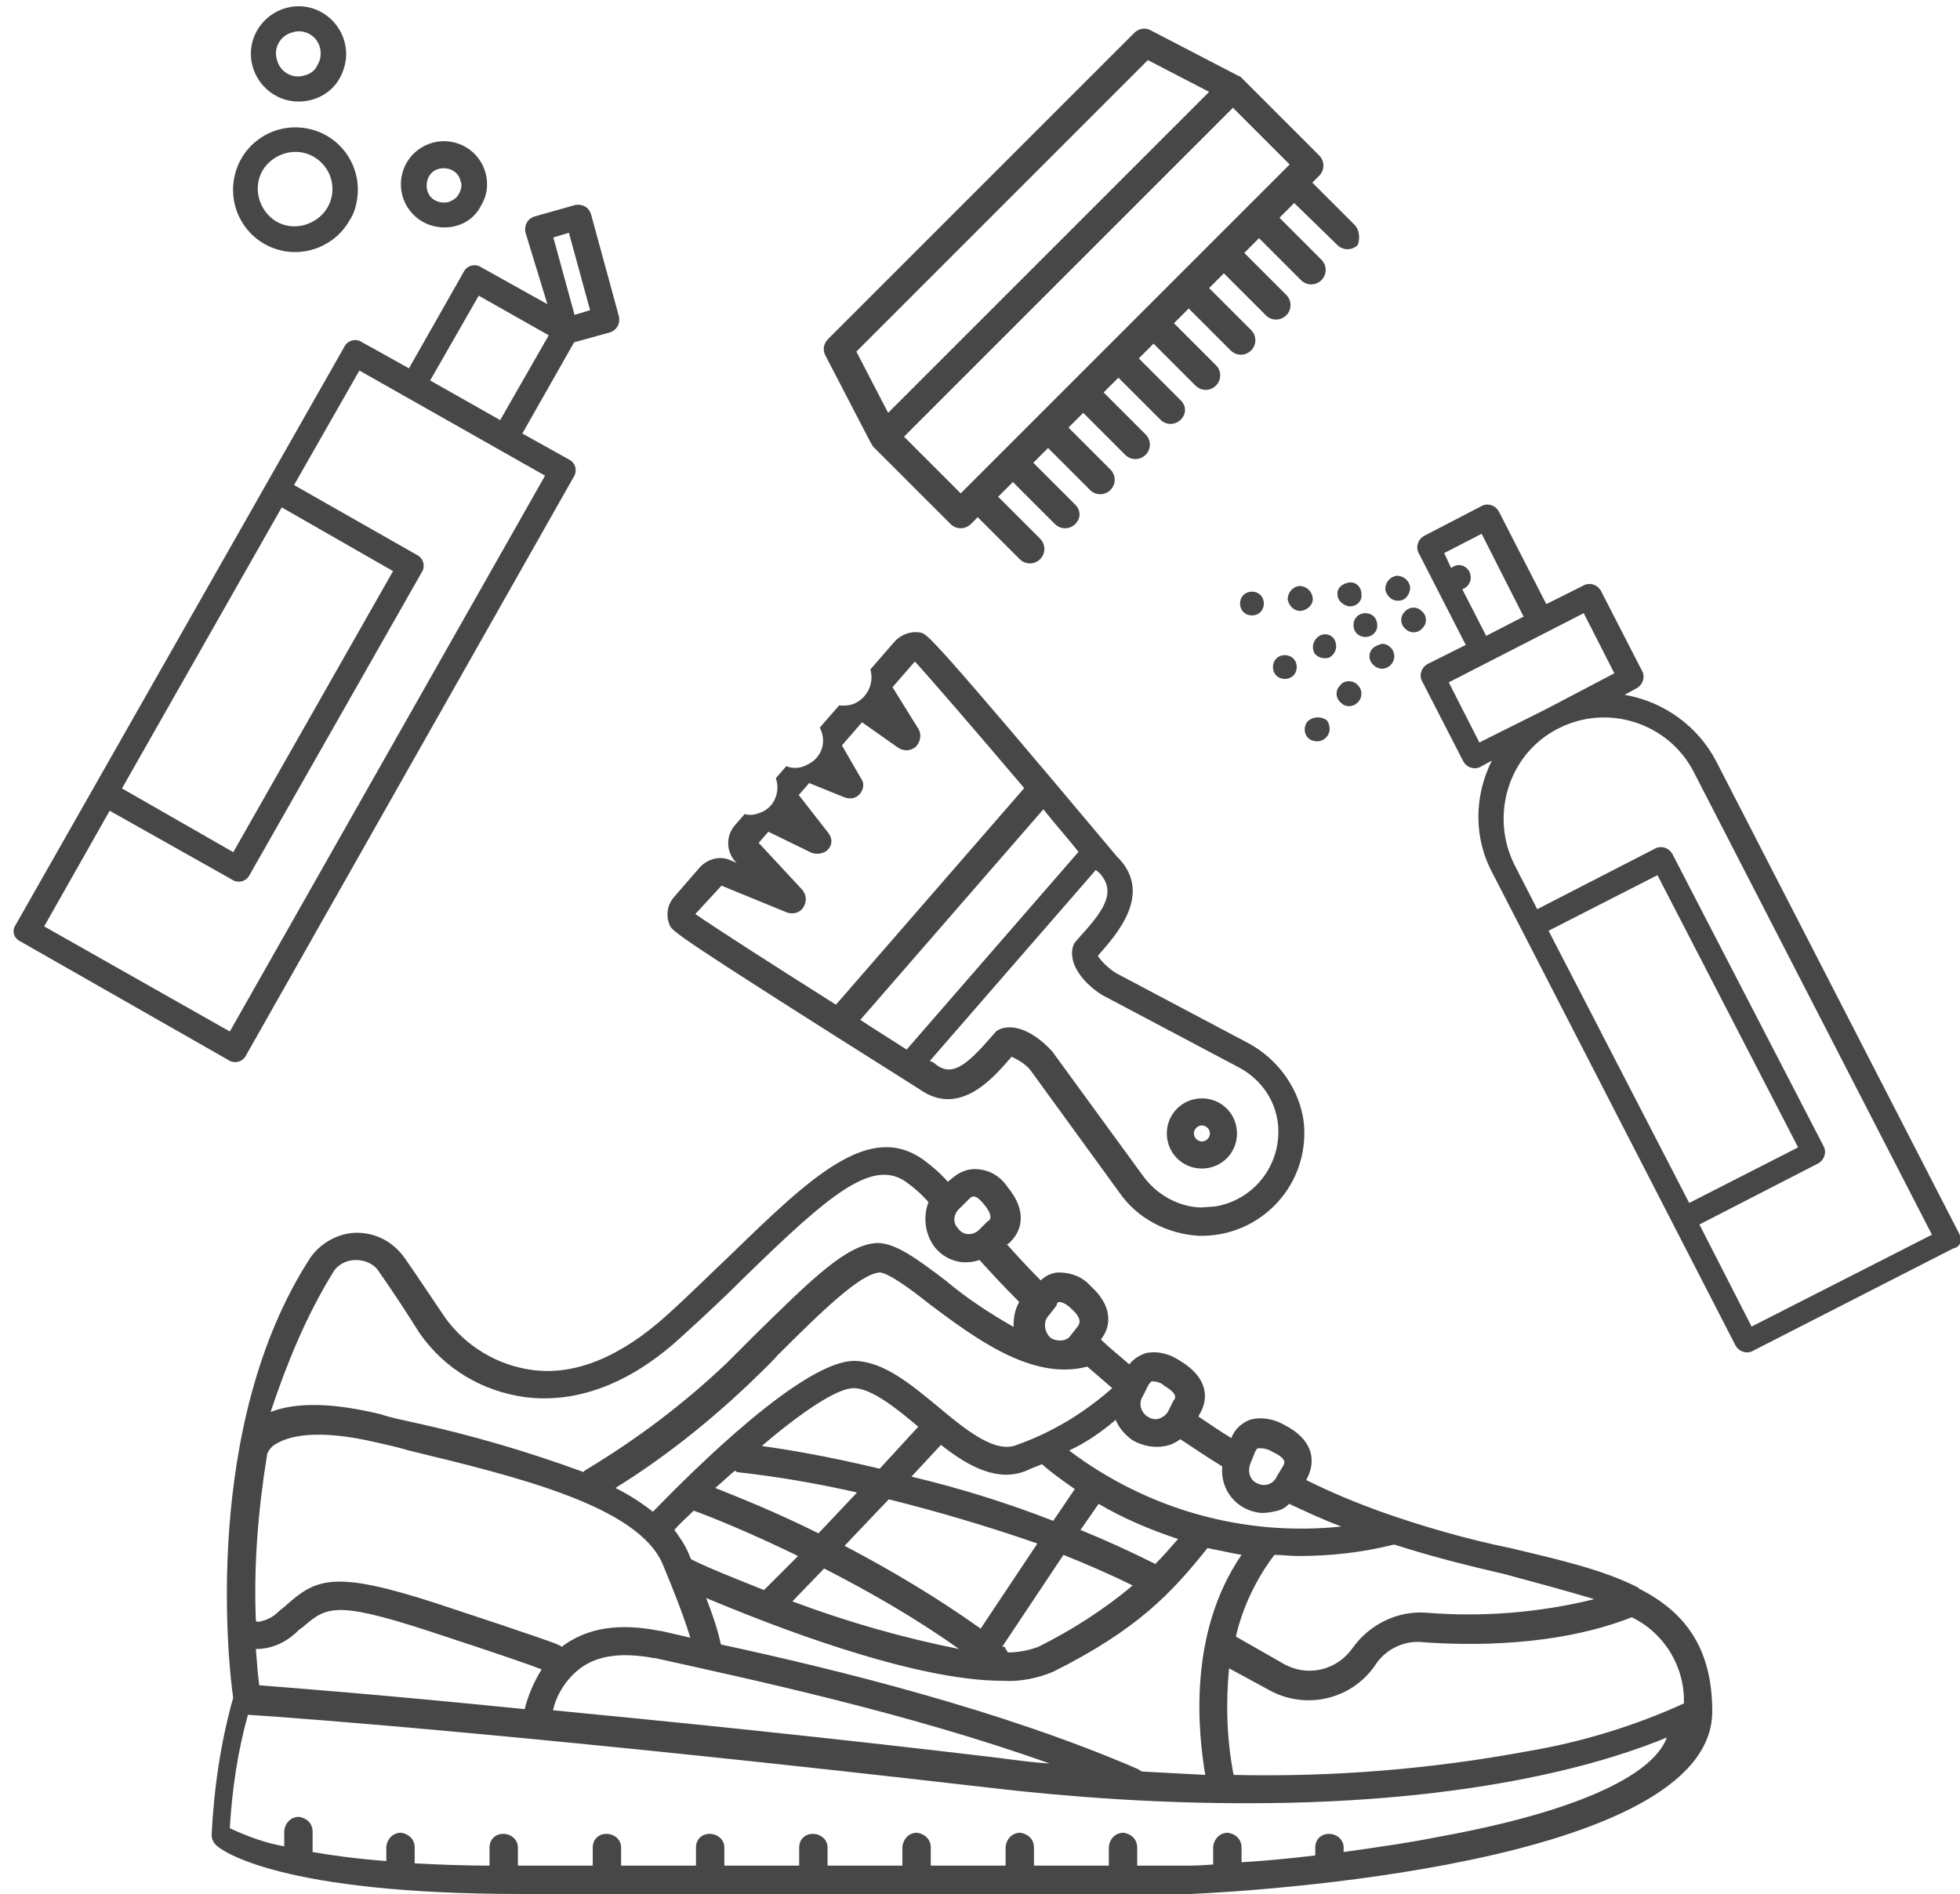
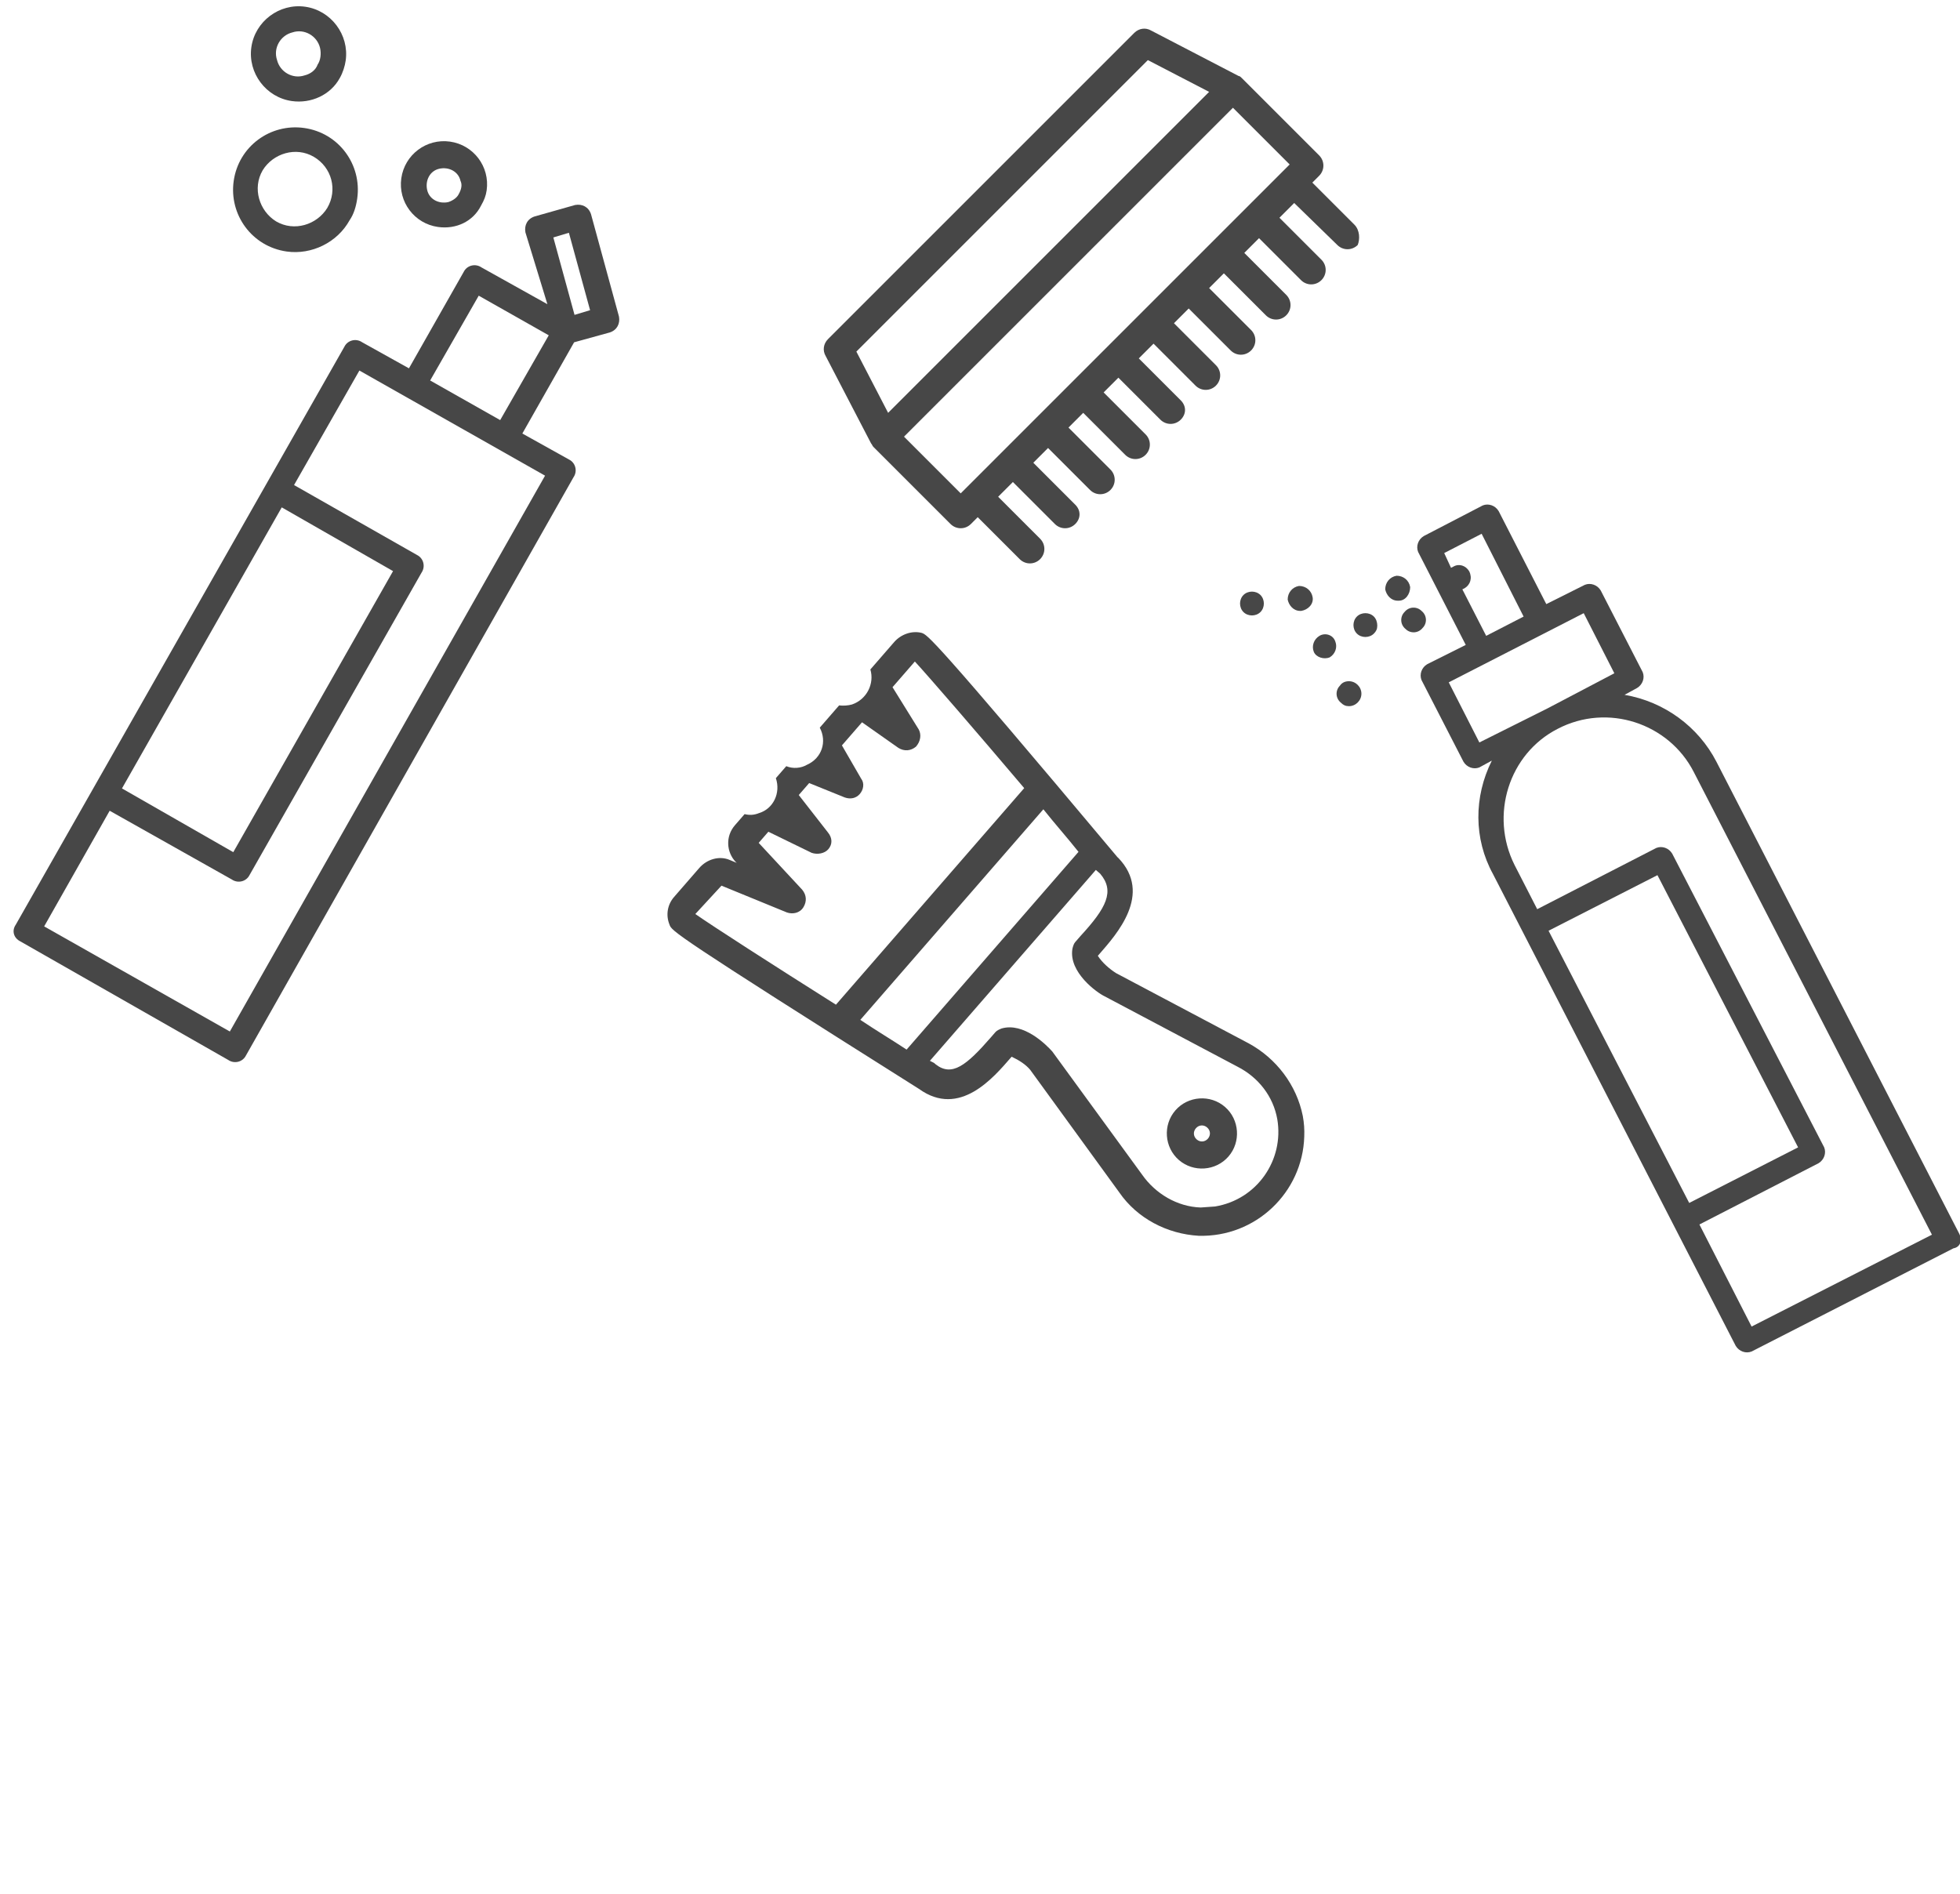
<svg xmlns="http://www.w3.org/2000/svg" version="1.1" id="Layer_1" x="0px" y="0px" viewBox="0 0 172.8 167" style="enable-background:new 0 0 172.8 167;" xml:space="preserve">
  <style type="text/css">
	.st0{fill:#474747;}
</style>
  <g id="Group_617" transform="translate(-1427.581 -3225.551)">
    <g id="Group_606" transform="translate(1536.907 3270.114)">
      <path id="Path_862" class="st0" d="M63.4,64.2L42,22.6c-1.6-3.1-4.6-5.3-8.1-5.9l1.1-0.6c0.5-0.3,0.7-0.9,0.5-1.4l-3.7-7.2    c-0.3-0.5-0.9-0.7-1.4-0.5c0,0,0,0,0,0l-3.4,1.7l-4.2-8.2c-0.3-0.5-0.9-0.7-1.4-0.5l-5.2,2.7c-0.5,0.3-0.7,0.9-0.5,1.4    c0,0,0,0,0,0l4.2,8.2l-3.4,1.7c-0.5,0.3-0.7,0.9-0.5,1.4c0,0,0,0,0,0l3.7,7.2c0.3,0.5,0.9,0.7,1.4,0.5c0,0,0,0,0,0l1.1-0.6    c-1.6,3.2-1.6,6.9,0.1,10l21.4,41.6c0.3,0.5,0.9,0.7,1.4,0.5c0,0,0,0,0,0l17.8-9.1C63.5,65.4,63.7,64.8,63.4,64.2    C63.4,64.2,63.4,64.2,63.4,64.2L63.4,64.2z M19.6,7.4l0.2-0.1c0.5-0.3,0.7-0.9,0.4-1.5c-0.3-0.5-0.9-0.7-1.4-0.4l-0.2,0.1L18,4.2    l3.3-1.7L25,9.8l-3.3,1.7L19.6,7.4z M21.1,20.9l-2.7-5.3l11.9-6.1l2.7,5.3l-5.9,3.1h0h0L21.1,20.9z M27.2,37.5l9.6-4.9l12.4,24    l-9.6,4.9L27.2,37.5z M45.1,72.4l-4.6-9L51,58c0.5-0.3,0.7-0.9,0.5-1.4c0,0,0,0,0,0L38.1,30.7c-0.3-0.5-0.9-0.7-1.4-0.5    c0,0,0,0,0,0l-10.5,5.4l-2-3.9c-2.2-4.4-0.5-9.8,3.8-12l0,0c4.4-2.3,9.8-0.5,12,3.8c0,0,0,0,0,0L61,64.3L45.1,72.4z" />
      <path id="Path_863" class="st0" d="M12.1,10.6c0-0.3-0.1-0.6-0.3-0.8c-0.4-0.4-1.1-0.4-1.5,0c-0.4,0.4-0.4,1.1,0,1.5    c0.4,0.4,1.1,0.4,1.5,0C12,11.1,12.1,10.9,12.1,10.6z" />
      <path id="Path_864" class="st0" d="M7,11.5c-0.5,0.3-0.7,0.9-0.5,1.4s0.9,0.7,1.4,0.5c0.5-0.3,0.7-0.9,0.5-1.4    C8.2,11.4,7.5,11.2,7,11.5z" />
-       <path id="Path_865" class="st0" d="M3.2,13.5c-0.4,0.4-0.4,1.1,0,1.5c0.4,0.4,1.1,0.4,1.5,0c0.4-0.4,0.4-1.1,0-1.5c0,0,0,0,0,0    C4.3,13.1,3.6,13.1,3.2,13.5z" />
      <path id="Path_866" class="st0" d="M16,9.3c-0.4-0.4-1.1-0.4-1.5,0.1c-0.4,0.4-0.4,1.1,0.1,1.5c0.4,0.4,1.1,0.4,1.5-0.1    c0,0,0,0,0,0C16.5,10.4,16.5,9.7,16,9.3z" />
      <path id="Path_867" class="st0" d="M8.8,15.9c-0.4,0.4-0.4,1.1,0.1,1.5c0,0,0,0,0,0c0.2,0.2,0.4,0.3,0.7,0.3    c0.6,0,1.1-0.5,1.1-1.1c0-0.6-0.5-1.1-1.1-1.1C9.3,15.5,9,15.6,8.8,15.9L8.8,15.9z" />
-       <path id="Path_868" class="st0" d="M11.7,12.6c-0.4,0.4-0.4,1.1,0.1,1.5c0.2,0.2,0.5,0.3,0.7,0.3c0.6,0,1.1-0.5,1.1-1.1    s-0.5-1.1-1.1-1.1C12.2,12.3,11.9,12.4,11.7,12.6z" />
-       <path id="Path_869" class="st0" d="M6,19c-0.4,0.4-0.4,1.1,0,1.5c0.2,0.2,0.5,0.3,0.8,0.3c0.6,0,1.1-0.5,1.1-1.1c0,0,0,0,0,0    c0-0.3-0.1-0.6-0.3-0.8C7.1,18.6,6.5,18.6,6,19z" />
-       <path id="Path_870" class="st0" d="M9.6,8.9c0,0,0.1,0,0.1,0c0.6,0,1.1-0.5,1-1.1c0-0.6-0.5-1.1-1.1-1s-1.1,0.5-1,1.1    C8.6,8.4,9.1,8.8,9.6,8.9z" />
      <path id="Path_871" class="st0" d="M15,7.2c-0.1-0.6-0.6-1-1.2-1c-0.6,0.1-1,0.6-1,1.2c0.1,0.5,0.5,1,1.1,1c0,0,0.1,0,0.1,0    C14.6,8.4,15,7.8,15,7.2C15,7.2,15,7.2,15,7.2z" />
      <path id="Path_872" class="st0" d="M6.4,8.1c-0.1-0.6-0.6-1-1.2-1c-0.6,0.1-1,0.6-1,1.2c0.1,0.5,0.5,1,1.1,1c0,0,0.1,0,0.1,0    C6,9.2,6.5,8.7,6.4,8.1C6.4,8.1,6.4,8.1,6.4,8.1z" />
      <path id="Path_873" class="st0" d="M0.3,7.9c-0.4,0.4-0.4,1.1,0,1.5c0.4,0.4,1.1,0.4,1.5,0s0.4-1.1,0-1.5c0,0,0,0,0,0    C1.4,7.5,0.7,7.5,0.3,7.9z" />
    </g>
    <g id="Group_609" transform="translate(1440.521 3224.181) rotate(8)">
      <path id="Path_876" class="st0" d="M0.1,83.7l21.6-54.5c0.2-0.6,0.9-0.9,1.5-0.6c0,0,0,0,0,0l4.4,1.7l3.6-9.1    c0.2-0.6,0.9-0.9,1.5-0.6c0,0,0,0,0,0l6.2,2.4L36.1,17c-0.2-0.6,0-1.2,0.6-1.5c0,0,0,0,0,0l3.4-1.5c0.6-0.2,1.2,0,1.5,0.6l3.7,8.6    c0.2,0.6,0,1.2-0.6,1.5c0,0,0,0,0,0l-3,1.3l-3.4,8.6l4.4,1.7c0.6,0.2,0.9,0.9,0.6,1.5c0,0,0,0,0,0L21.8,92.3    c-0.2,0.6-0.9,0.9-1.5,0.6c0,0,0,0,0,0L0.7,85.1C0.1,84.9-0.2,84.3,0.1,83.7C0.1,83.7,0.1,83.7,0.1,83.7L0.1,83.7z M7.7,70.5    l10.5,4.2l10.5-26.5L18.2,44L7.7,70.5z M39.9,16.5l-1.3,0.6l2.8,6.5l1.3-0.6L39.9,16.5z M36.2,33.7l3.2-8l-6.6-2.6l-3.2,8    L36.2,33.7z M20.1,90.4L40.8,38l-17.5-6.9L19,41.9l11.6,4.6c0.6,0.2,0.9,0.9,0.6,1.5c0,0,0,0,0,0L19.9,76.5    c-0.2,0.6-0.9,0.9-1.5,0.6c0,0,0,0,0,0L6.9,72.6L2.6,83.5L20.1,90.4z" />
      <path id="Path_877" class="st0" d="M28.4,17.6c-2.1,0-3.8-1.7-3.8-3.8c0-2.1,1.7-3.8,3.8-3.8c2.1,0,3.8,1.7,3.8,3.8    c0,0.5-0.1,0.9-0.3,1.4C31.4,16.7,30,17.6,28.4,17.6z M29.8,13.3c-0.3-0.8-1.2-1.1-2-0.8c-0.8,0.3-1.1,1.2-0.8,2    c0.3,0.8,1.2,1.1,2,0.8c0.4-0.2,0.7-0.5,0.8-0.8C30,14,30,13.6,29.8,13.3L29.8,13.3z" />
      <path id="Path_878" class="st0" d="M15.5,21.6c-3.1,0-5.5-2.5-5.5-5.5c0-3.1,2.5-5.5,5.5-5.5c3.1,0,5.5,2.5,5.5,5.5    c0,0.7-0.1,1.4-0.4,2C19.8,20.2,17.7,21.6,15.5,21.6z M16.7,13c-1.7-0.7-3.6,0.2-4.3,1.8c-0.7,1.7,0.2,3.6,1.8,4.3    c1.7,0.7,3.6-0.2,4.3-1.8C19.2,15.6,18.4,13.7,16.7,13C16.7,13,16.7,13,16.7,13L16.7,13z" />
      <path id="Path_879" class="st0" d="M14.1,8.4c-2.3,0-4.2-1.9-4.2-4.2c0-2.3,1.9-4.2,4.2-4.2c2.3,0,4.2,1.9,4.2,4.2    c0,0.5-0.1,1.1-0.3,1.6C17.4,7.4,15.8,8.4,14.1,8.4z M15.9,3.4c-0.4-1-1.6-1.5-2.6-1c-1,0.4-1.5,1.6-1,2.6c0.4,1,1.6,1.5,2.6,1    c0.5-0.2,0.9-0.6,1-1.1C16.1,4.5,16.1,3.9,15.9,3.4L15.9,3.4z" />
    </g>
    <g id="Group_616" transform="translate(2697.842 2553.597) rotate(131)">
      <path id="Path_881" class="st0" d="M1359.8,393.7C1359.8,393.7,1359.7,393.6,1359.8,393.7c-0.4-4.4-5.1-4.3-7.4-4.3h-0.1    c-0.2-0.7-0.3-1.4-0.2-2l3-13c0.7-2.7,0-5.6-1.7-7.8c-3.2-3.9-8.9-4.4-12.7-1.3c-0.5,0.4-0.9,0.8-1.3,1.3    c-1.7,2.2-2.3,5.1-1.7,7.8l3,12.9c0.1,0.7,0.1,1.5-0.1,2.2h-0.2c-2.3,0-7.1-0.1-7.5,4.3c0,0,0,0,0,0.1c-4,25.2-3.8,25.5-3.6,26    c0.4,0.8,1.3,1.3,2.2,1.3h3.2c0.7-1.1,2.2-1.5,3.4-0.8c0.3,0.2,0.6,0.5,0.8,0.8h2.6c0.5-1.3,1.9-1.9,3.2-1.3    c0.6,0.2,1.1,0.7,1.3,1.3h1.4h0c0.7-1.2,2.2-1.6,3.3-0.9c0.4,0.2,0.7,0.5,0.9,0.9h1.3c1.3,0,2.3-1,2.4-2.2l0-0.1l0.2,0.6    c0.3,1,1.3,1.6,2.3,1.6h3.4c0.9,0,1.7-0.5,2.1-1.3C1363.6,419.3,1363.7,419,1359.8,393.7z M1334.8,396.8h23.1    c0.2,1.5,0.5,3.2,0.7,4.8l-24.6,0C1334.3,400,1334.5,398.4,1334.8,396.8z M1340.3,391.8l0.7,0c0.2,0,0.4-0.1,0.6-0.2    c1.8-1.1,1.5-4.2,1.3-4.9l-3-12.9c-0.5-2-0.1-4.1,1.2-5.7c2.3-2.8,6.5-3.3,9.4-0.9c0.3,0.3,0.6,0.6,0.9,0.9    c1.3,1.6,1.7,3.8,1.2,5.8l-3,13.1c-0.1,0.8-0.3,3.6,1.4,4.7c0.2,0.1,0.4,0.2,0.6,0.2h0.6c3.3,0,4.9,0.3,5,2.1c0,0,0,0,0,0.1    s0,0,0,0.1l0.1,0.4h-22.3l0-0.3c0,0,0,0,0-0.1s0,0,0-0.1C1335.3,392.1,1336.9,391.7,1340.3,391.8L1340.3,391.8z M1357.7,418.6    l-2-5.9c-0.2-0.5-0.7-0.9-1.3-0.8c-0.6,0.1-1,0.5-1.1,1.1l-0.6,5.6l-1.3,0l-1.1-4.1c-0.2-0.5-0.7-0.9-1.2-0.9c-0.6,0-1,0.4-1.1,1    l-0.8,4.1l-1.4,0l-1.1-3.2c-0.2-0.5-0.6-0.8-1.1-0.8l0,0c-0.5,0-1,0.3-1.1,0.8l-1.1,3.2l-2.7,0l-0.4-3.9c-0.1-0.6-0.5-1-1.1-1.1    c-0.6,0-1.1,0.3-1.3,0.8l-1.3,4.2l-3,0c0.2-1.8,1.1-8.1,2.1-14.6l25.3,0c1,6.5,1.9,12.7,2.1,14.6L1357.7,418.6z" />
      <path id="Path_882" class="st0" d="M1346.4,375.4c1.7,0,3.1-1.4,3.1-3.1c0-1.7-1.4-3.1-3.1-3.1c-1.7,0-3.1,1.4-3.1,3.1l0,0    C1343.3,374,1344.7,375.4,1346.4,375.4z M1346.4,371.6c0.4,0,0.7,0.3,0.7,0.7c0,0.4-0.3,0.7-0.7,0.7c-0.4,0-0.7-0.3-0.7-0.7    C1345.7,371.9,1346,371.6,1346.4,371.6L1346.4,371.6z" />
    </g>
    <g id="Group_797" transform="translate(1446.139 3326.745)">
      <g id="Group_799">
-         <path id="Path_1054" class="st0" d="M126,38.9c0,0-0.1,0-0.1-0.1c-3.1-1.6-7.1-2.5-11.3-3.5c-3.9-0.8-7.7-1.9-11.4-3.2     c-2.2-0.8-4.4-1.7-6.6-2.8l0.2-0.4c0.6-1.4,0.4-3.2-2.2-4.5c-0.9-0.5-2-0.7-3-0.4c-0.7,0.3-1.3,0.8-1.6,1.6c-1-0.6-2-1.3-2.9-1.9     l0.1-0.2c0.8-1.3,0.8-3.2-1.7-4.7c-0.9-0.6-1.9-0.9-3-0.7c-0.6,0.2-1.1,0.5-1.5,1c-0.9-0.8-1.7-1.4-2.5-2.2     c0.9-1.1,1.1-2.9-0.9-4.7c-0.7-0.8-1.7-1.2-2.8-1.2c-0.6,0-1.2,0.3-1.6,0.7c-1.2-1.2-2.2-2.3-3-3.2l0.1,0c1.2-1,1.8-2.8,0-5     c-0.6-0.9-1.5-1.5-2.6-1.6c-0.8-0.1-1.6,0.2-2.2,0.7L65,3c-0.6-0.7-1.3-1.3-2.1-1.9c-4.8-3.5-10,1.5-17.1,8.4     c-1.7,1.6-3.6,3.5-5.6,5.3c-4,3.6-8,5.3-11.8,4.8c-3.1-0.4-5.9-2.1-7.7-4.6c-1.1-1.6-2.4-3.6-3.6-5.3c-1-1.4-2.5-2.2-4.2-2.2     c-1.6,0-3.2,0.9-4.1,2.2c-9.6,14.8-7.2,36.1-6.8,38.8c-1.1,3.9-1.7,8-1.9,12.1c0,0.4,0.2,0.7,0.4,0.9C1,62,6.2,65.8,27.4,65.8h59     c4.7-0.2,46-2.5,46-16.1C132.4,44,129.9,40.9,126,38.9 M129.9,49c-4.4,2-9,3.4-13.7,4.2c-8.6,1.6-17.3,2.3-26,2.1     c-0.6-3.1-0.7-6.3-0.4-9.4l3.5,1.9c3.2,1.8,7.3,0.9,9.4-2.2c0.9-1.4,2.6-2.2,4.2-2c4.1,0.3,11.8,0.4,18.4-2.2     C128.2,42.8,130,45.8,129.9,49 M4.3,47.4c-0.1-0.7-0.2-1.8-0.3-3.2c1.3,0,2.5-0.5,3.5-1.4c0.2-0.2,0.4-0.4,0.6-0.5     c2.1-1.8,2.8-2.4,11.1,0.3c6.4,2.1,9,3,10,3.4c-0.7,1.1-1.2,2.3-1.5,3.5C14.8,48.2,6.9,47.6,4.3,47.4 M5.8,26.1     c1-0.6,3.4-1.4,8.9-0.1c0.9,0.2,1.8,0.4,2.8,0.7C27,29,37.8,31.6,39.9,36.8c1.5,3.6,2.1,5.4,2.4,6.4l-2.6-0.6l-0.1,0     c-3.5-0.7-6.3-0.3-8.5,1.3c0,0-0.1,0.1-0.1,0.1c-0.1,0-0.1-0.1-0.2-0.1c-0.1-0.1-1.4-0.6-10.8-3.7c-9.2-3-10.7-2.2-13.4,0.2     c-0.2,0.2-0.4,0.3-0.6,0.5c-0.5,0.5-1.1,0.8-1.8,0.9c-0.1,0-0.1,0-0.2-0.1c-0.2-4.9,0.2-9.8,1-14.7C5.1,26.7,5.4,26.3,5.8,26.1      M77.3,19.3c0.7,0.6,1.4,1.2,2.2,1.9c-2.5,2.2-5.3,3.9-8.4,5c-1.9,0.8-4.5-1.3-7-3.4c-2.3-1.9-4.7-3.9-7.2-4     c-4.5-0.2-14.4,9.7-17.9,13.3c-1-0.8-2.1-1.5-3.3-2.1c4.2-2.6,8.1-5.7,11.7-9.1c0.9-0.9,1.8-1.7,2.6-2.6c3.9-3.9,7.3-7.2,9-7.3h0     c0.7,0,2.8,1.5,4.4,2.8C67.3,16.7,72.4,20.6,77.3,19.3 M42.2,35.9c-0.3-0.8-0.8-1.5-1.3-2.2c0.5-0.6,1.1-1.1,1.7-1.7     c1.4,0.5,4.9,1.9,9.2,4L48.8,39c-2.5-1-4.8-1.9-6.4-2.7C42.3,36.2,42.3,36.1,42.2,35.9 M46.2,28.5c0.1,0,0.1,0,0.2,0.1     c3.6,0.4,7.1,1,10.6,1.8L53.6,34c-3.8-1.9-7.1-3.2-9.1-4C45.1,29.5,45.6,29,46.2,28.5 M48.6,26.3c3.4-2.9,6.6-5.1,8.1-5.1h0.1     c1.6,0.1,3.7,1.8,5.6,3.4L59,28.3C54.4,27.2,50.8,26.6,48.6,26.3 M59.8,31c4.4,1.1,8.8,2.4,13.1,3.9l-5,7.5     c-3.8-2.7-7.8-5.1-12-7.3L59.8,31z M54.1,37.1c4.1,2.1,8.1,4.4,11.9,7.1c-5-1-9.9-2.4-14.7-4.2L54.1,37.1z M70.3,44.5     c-0.1-0.2-0.2-0.3-0.3-0.5L69.8,44l5.4-8.1c2,0.8,4.1,1.7,6.1,2.7c-2.5,2.1-5.3,3.9-8.3,5.4C72.2,44.3,71.3,44.5,70.3,44.5      M83.3,36.7c-2.2-1.1-4.4-2.1-6.6-3l1.6-2.3c2.2,1.3,4.6,2.3,7,3.1C84.6,35.3,84,36,83.3,36.7 M74.3,32.9     C70.2,31.3,66,30,61.8,29l2.6-2.8c2.4,1.9,5.1,3.4,7.7,2.2c0.4-0.2,0.8-0.3,1.2-0.5c0.9,0.8,1.9,1.5,2.9,2.2L74.3,32.9z      M32.6,45.9c1.6-1.2,3.8-1.4,6.5-0.9l0.1,0c8.1,1.8,22.2,4.8,34.8,9.3c-1.5-0.1-3-0.3-4.5-0.5c-15.9-1.9-29-3.2-39.3-4.2     C30.5,48.2,31.4,46.8,32.6,45.9 M82.1,55c-0.1-0.1-0.2-0.1-0.3-0.2c-12-5.2-26.6-8.8-36.8-11c0,0,0,0,0,0     c-0.3-1.4-0.8-2.8-1.3-4.1c5.7,2.4,18.2,7.3,26.1,7.3c1.5,0.1,3.1-0.2,4.5-0.8c7.4-3.7,10.4-6.9,13.6-10.9c1,0.2,1.9,0.4,3,0.6     c-4.8,7-3.8,15.8-3.2,19.4C85.9,55.2,84,55.1,82.1,55 M122,39.8c-4.8,1.2-9.9,1.6-14.8,1.2c-2.5-0.2-5,1-6.5,3.1     c-1.4,2-4,2.6-6.1,1.4l-4.2-2.4c0.6-2.6,1.8-5.1,3.4-7.2c0.7,0,1.4,0.1,2.1,0.1c2.8,0,5.6-0.3,8.4-1c0,0,0,0,0.1,0     c3.4,1.1,6.7,1.9,9.7,2.6C116.7,38.3,119.3,39,122,39.8 M91.7,27.8l0.4-1c0.1-0.1,0.1-0.3,0.3-0.3c0.1,0,0.1,0,0.2,0     c0.3,0,0.7,0.1,1,0.3c1.3,0.6,1.1,1,1,1.2L94,29c-0.3,0.7-1.1,0.9-1.7,0.6c0,0,0,0,0,0C91.6,29.3,91.4,28.5,91.7,27.8     C91.7,27.8,91.7,27.8,91.7,27.8 M92.8,32.2c0.4,0,0.9-0.1,1.3-0.2c0.4-0.1,0.7-0.3,1-0.6c1.5,0.7,3,1.4,4.6,2     c-8.6,0.9-17.1-1.5-24-6.7c1.5-0.7,2.8-1.6,4.1-2.7c0.3,0.7,0.8,1.3,1.5,1.8l0,0c0.9,0.5,1.9,0.7,2.9,0.5     c0.5-0.1,0.9-0.3,1.3-0.6c1.2,0.8,2.4,1.6,3.7,2.4c-0.2,2.1,1.3,3.9,3.4,4.1C92.6,32.2,92.7,32.2,92.8,32.2 M82.2,21.9l0.5-1     c0.1-0.1,0.2-0.3,0.3-0.3c0.4,0,0.8,0.1,1.1,0.4c1.2,0.7,1,1.1,0.8,1.3l-0.5,1c-0.2,0.3-0.5,0.5-0.8,0.6c-0.3,0.1-0.7,0-1-0.2     C82,23.3,81.8,22.5,82.2,21.9C82.2,21.9,82.2,21.9,82.2,21.9 M74.9,13.6c0.4,0.1,0.7,0.3,1,0.6c1,0.9,0.7,1.3,0.6,1.5l-0.7,0.9     c-0.2,0.3-0.6,0.4-0.9,0.4c-0.3,0-0.7-0.1-0.9-0.3c-0.5-0.5-0.6-1.4-0.1-1.9c0,0,0,0,0,0l0.7-0.9C74.6,13.7,74.7,13.6,74.9,13.6      M66.1,5.3l0.8-0.8c0.1-0.1,0.2-0.2,0.4-0.2c0.2,0,0.5,0.2,0.9,0.7c0.9,1.1,0.5,1.4,0.3,1.5l-0.8,0.8c-0.6,0.5-1.4,0.4-1.8-0.2     c0,0,0,0,0,0C65.4,6.6,65.5,5.8,66.1,5.3C66.1,5.3,66.1,5.3,66.1,5.3 M10.8,11c0.4-0.7,1.2-1.1,2-1.1h0c0.9,0,1.7,0.4,2.1,1.1     c1.2,1.7,2.5,3.7,3.5,5.3c2.2,3.2,5.6,5.2,9.4,5.7c3.2,0.4,8.2-0.2,13.8-5.4c2.1-1.9,4-3.7,5.7-5.4c7.1-6.9,11-10.3,14-8.2     c0.7,0.5,1.4,1.1,2,1.8c-0.5,1.3-0.3,2.8,0.5,3.9c0.6,0.8,1.5,1.3,2.5,1.4c0.1,0,0.3,0,0.4,0c0.4,0,0.8-0.1,1.1-0.2     c0.9,1,2.1,2.3,3.5,3.7c-0.4,0.7-0.5,1.4-0.5,2.2c-2.1-1.2-4.1-2.5-6-4.1c-2.5-1.9-4.4-3.3-6-3.3c-2.7,0.1-5.8,3.2-10.7,8     c-0.8,0.8-1.7,1.7-2.6,2.6c-3.8,3.6-7.9,6.7-12.4,9.4c-0.1,0.1-0.2,0.1-0.2,0.2c-4.9-1.8-10-3.3-15.1-4.4     c-0.9-0.2-1.9-0.4-2.8-0.7c-4.1-1-7.4-1.1-9.7-0.2C6.7,19.1,8.4,14.9,10.8,11 M108.6,60.7c-3,0.6-5.9,1-8.7,1.4v-0.4     c0-0.7-0.6-1.2-1.3-1.2c-0.7,0-1.2,0.5-1.2,1.2v0.7c-2.5,0.3-4.7,0.5-6.5,0.6v-1.3c0-0.7-0.5-1.2-1.2-1.3c-0.7,0-1.2,0.5-1.3,1.2     c0,0,0,0,0,0.1v1.4c0,0,0,0.1,0,0.1c-1.3,0.1-2,0.1-2.1,0.1h-4.6c0-0.1,0-0.2,0-0.2v-1.4c0-0.7-0.5-1.2-1.2-1.3     c-0.7,0-1.2,0.5-1.3,1.2c0,0,0,0,0,0.1v1.4c0,0.1,0,0.2,0,0.2h-6.6c0-0.1,0-0.2,0-0.2v-1.4c0-0.7-0.5-1.2-1.2-1.3     c-0.7,0-1.2,0.5-1.3,1.2c0,0,0,0,0,0.1v1.4c0,0.1,0,0.2,0,0.2h-6.6c0-0.1,0-0.2,0-0.2v-1.4c0-0.7-0.5-1.2-1.2-1.3     c-0.7,0-1.2,0.5-1.3,1.2c0,0,0,0,0,0.1v1.4c0,0.1,0,0.2,0,0.2h-6.6c0-0.1,0-0.2,0-0.2v-1.4c0-0.7-0.6-1.2-1.3-1.2     c-0.7,0-1.2,0.5-1.2,1.2v1.4c0,0.1,0,0.2,0,0.2h-6.6c0-0.1,0-0.2,0-0.2v-1.4c0-0.7-0.6-1.2-1.3-1.2c-0.7,0-1.2,0.5-1.2,1.2v1.4     c0,0.1,0,0.2,0,0.2h-6.6c0-0.1,0-0.2,0-0.2v-1.4c0-0.7-0.6-1.2-1.3-1.2c-0.7,0-1.2,0.5-1.2,1.2v1.4c0,0.1,0,0.2,0,0.2h-6.6     c0-0.1,0-0.2,0-0.2v-1.4c0-0.7-0.6-1.2-1.3-1.2c-0.7,0-1.2,0.5-1.2,1.2v1.4c0,0.1,0,0.2,0,0.2c-2.4,0-4.6-0.1-6.6-0.2v-1.4     c0-0.7-0.5-1.2-1.2-1.3c-0.7,0-1.2,0.5-1.3,1.2c0,0,0,0,0,0.1v1.2c-2.6-0.2-4.8-0.5-6.5-0.8v-1.8c0-0.7-0.5-1.2-1.2-1.3     c-0.7,0-1.2,0.5-1.3,1.2c0,0,0,0,0,0.1v1.3c-1.7-0.3-3.3-0.9-4.8-1.6c0.2-3.4,0.7-6.8,1.6-10c4.8,0.3,27,2,65.1,6.4     c7.6,0.9,15.3,1.4,23,1.4c20.5,0,32.2-3.8,37-5.8C127.1,55.5,120,58.6,108.6,60.7" />
-       </g>
+         </g>
    </g>
  </g>
  <path id="Path_875" class="st0" d="M119.4,19.8l-3.7-3.7l0.6-0.6c0.5-0.5,0.5-1.3,0-1.8c0,0,0,0,0,0l-6.8-6.8  c-0.1-0.1-0.2-0.2-0.3-0.2c0,0-7.7-4-7.7-4c-0.5-0.3-1.1-0.2-1.5,0.2l-27,27c-0.4,0.4-0.5,1-0.2,1.5c0,0,4,7.7,4,7.7  c0.1,0.1,0.1,0.2,0.2,0.3l6.8,6.8c0.5,0.5,1.3,0.5,1.8,0c0,0,0,0,0,0l0.6-0.6l3.7,3.7c0.5,0.5,1.3,0.5,1.8,0c0.5-0.5,0.5-1.3,0-1.8  L88,43.8l1.3-1.3l3.7,3.7c0.5,0.5,1.3,0.5,1.8,0c0.5-0.5,0.5-1.2,0-1.7l-3.7-3.7l1.3-1.3l3.7,3.7c0.5,0.5,1.3,0.5,1.8,0  c0.5-0.5,0.5-1.3,0-1.8c0,0,0,0,0,0l-3.7-3.7l1.3-1.3l3.7,3.7c0.5,0.5,1.3,0.5,1.8,0c0.5-0.5,0.5-1.3,0-1.8c0,0,0,0,0,0l-3.7-3.7  l1.3-1.3l3.7,3.7c0.5,0.5,1.3,0.5,1.8,0c0.5-0.5,0.5-1.2,0-1.7l-3.7-3.7l1.3-1.3l3.7,3.7c0.5,0.5,1.3,0.5,1.8,0  c0.5-0.5,0.5-1.3,0-1.8l-3.7-3.7l1.3-1.3l3.7,3.7c0.5,0.5,1.3,0.5,1.8,0s0.5-1.3,0-1.8c0,0,0,0,0,0l-3.7-3.7l1.3-1.3l3.7,3.7  c0.5,0.5,1.3,0.5,1.8,0c0.5-0.5,0.5-1.3,0-1.8l-3.7-3.7l1.3-1.3l3.7,3.7c0.5,0.5,1.3,0.5,1.8,0c0.5-0.5,0.5-1.3,0-1.8c0,0,0,0,0,0  l-3.7-3.7l1.3-1.3l3.8,3.7c0.5,0.5,1.3,0.5,1.8,0C119.9,21.1,119.9,20.3,119.4,19.8C119.4,19.8,119.4,19.8,119.4,19.8L119.4,19.8z   M101.2,5.3l5.4,2.8L78.3,36.4l-2.8-5.4L101.2,5.3z M79.7,38.5l29-29l5,5l-29,29L79.7,38.5z" />
</svg>